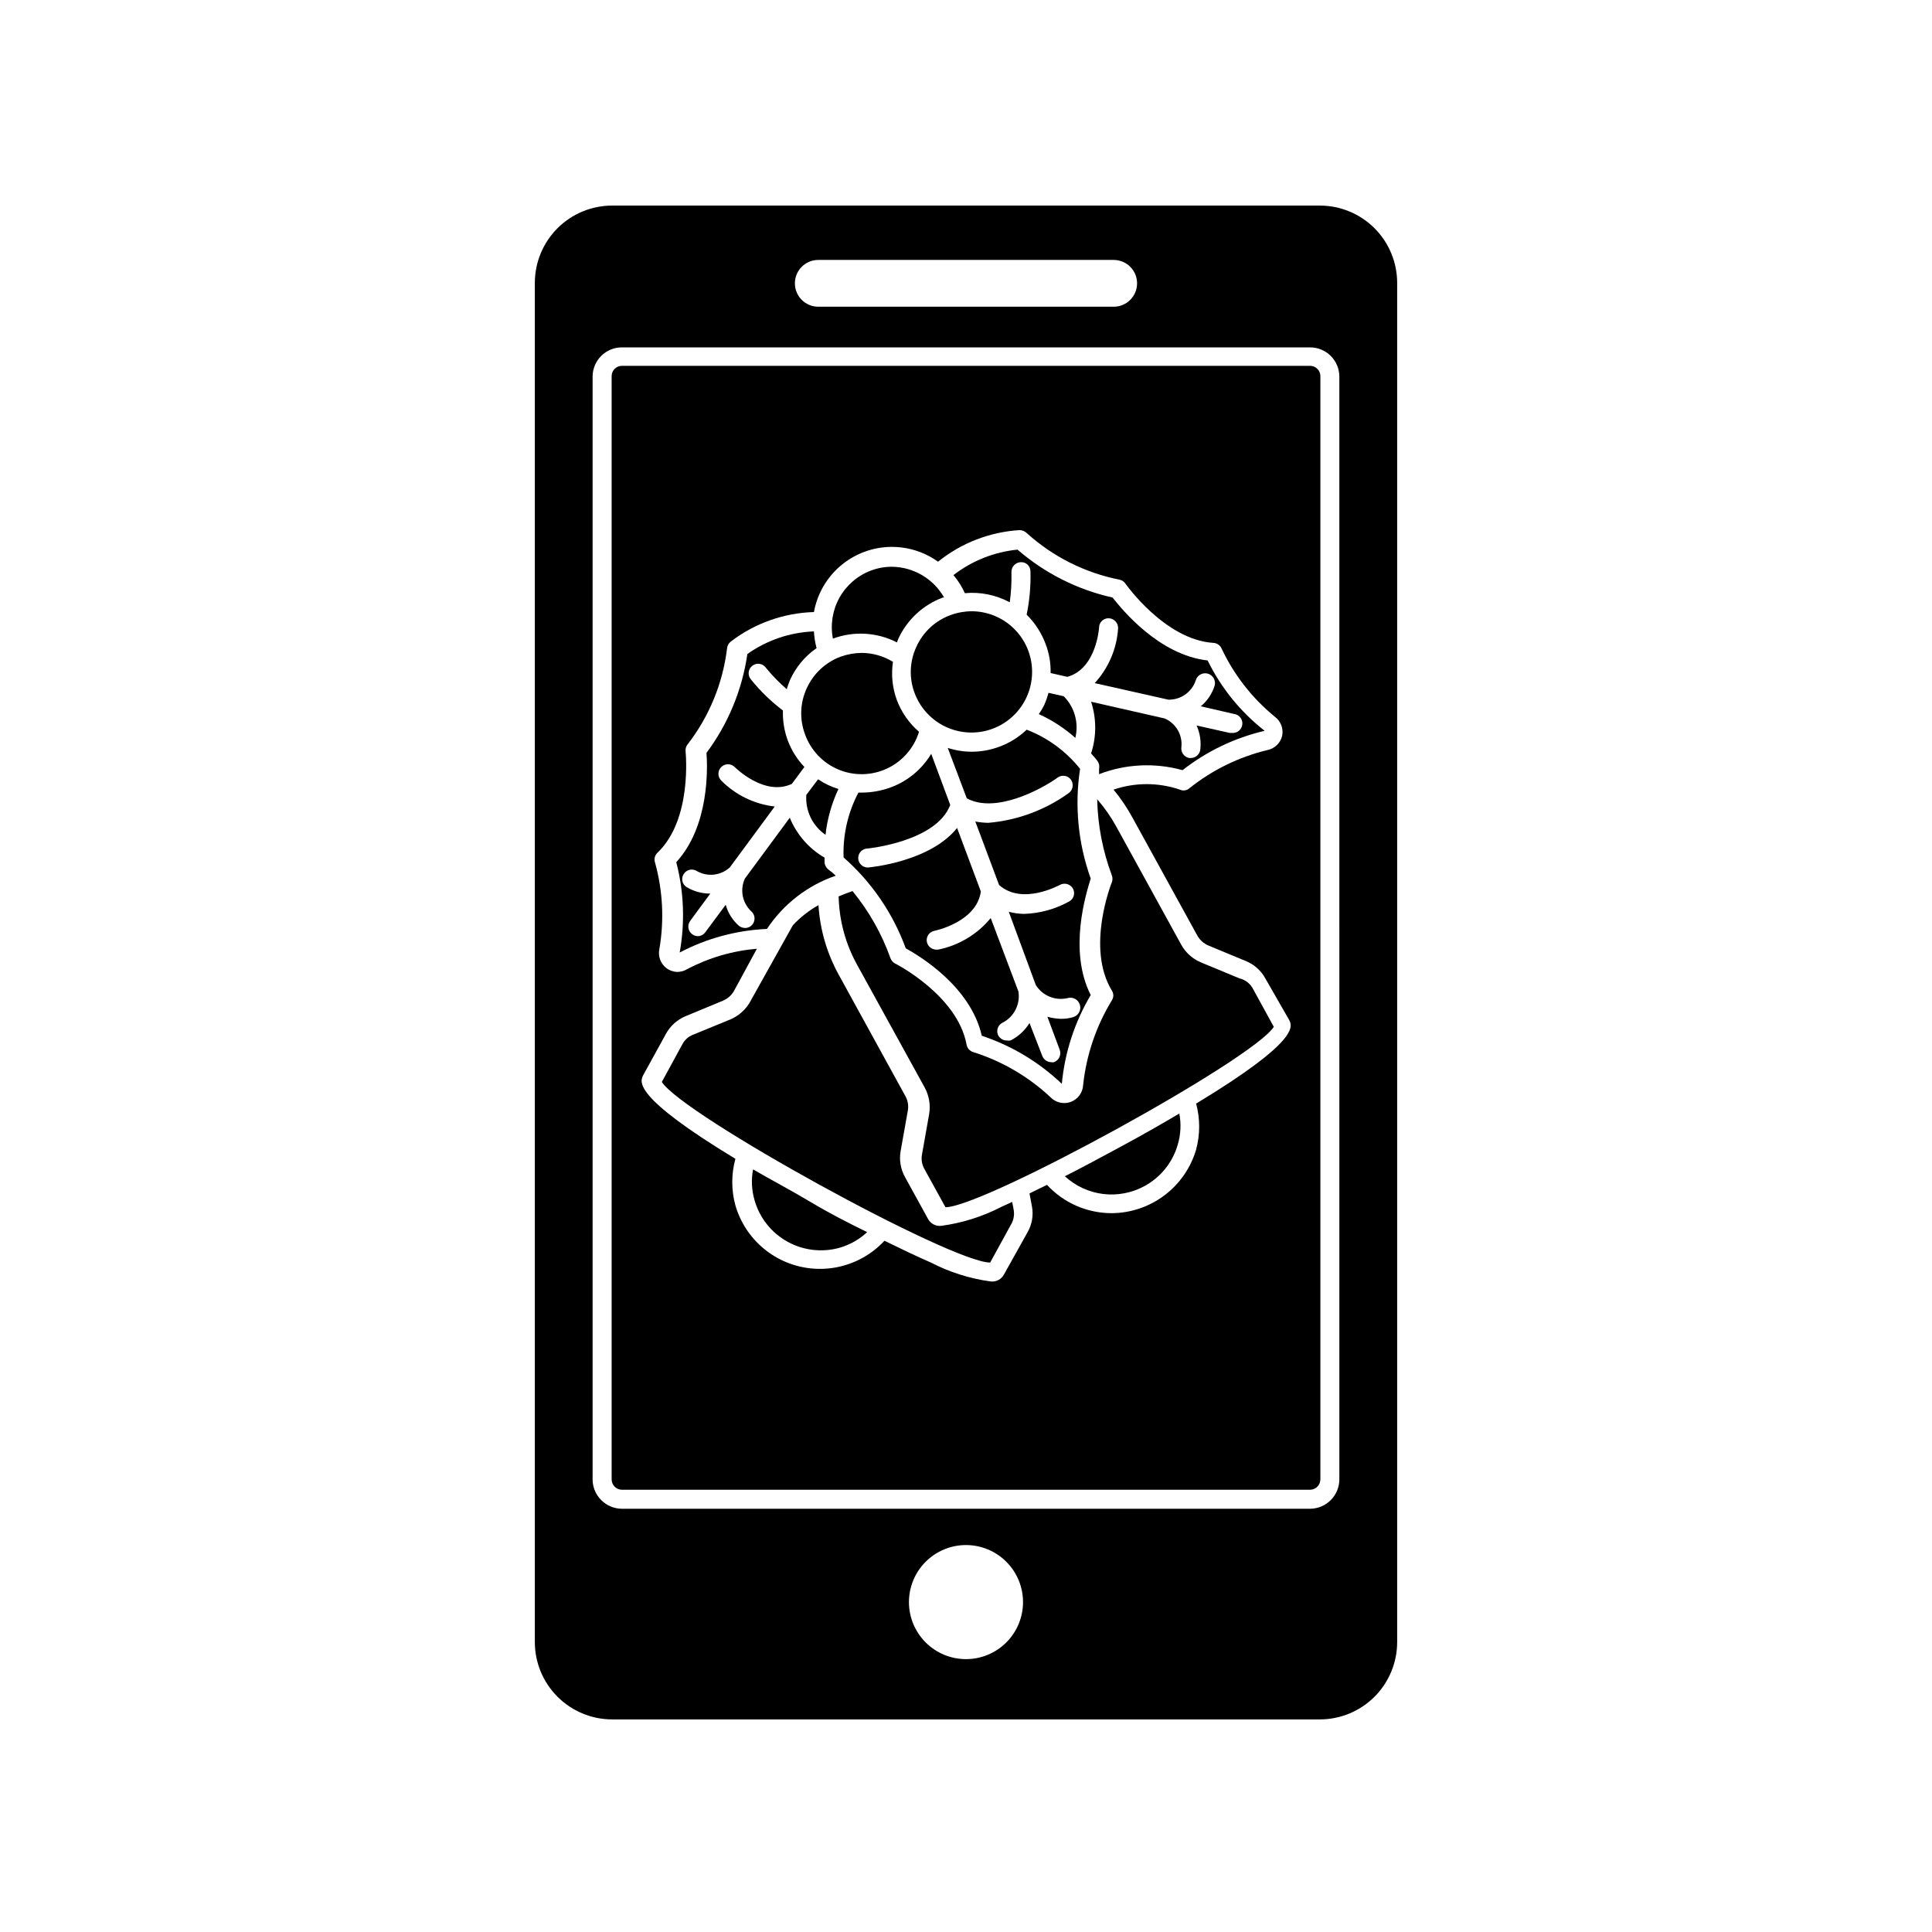
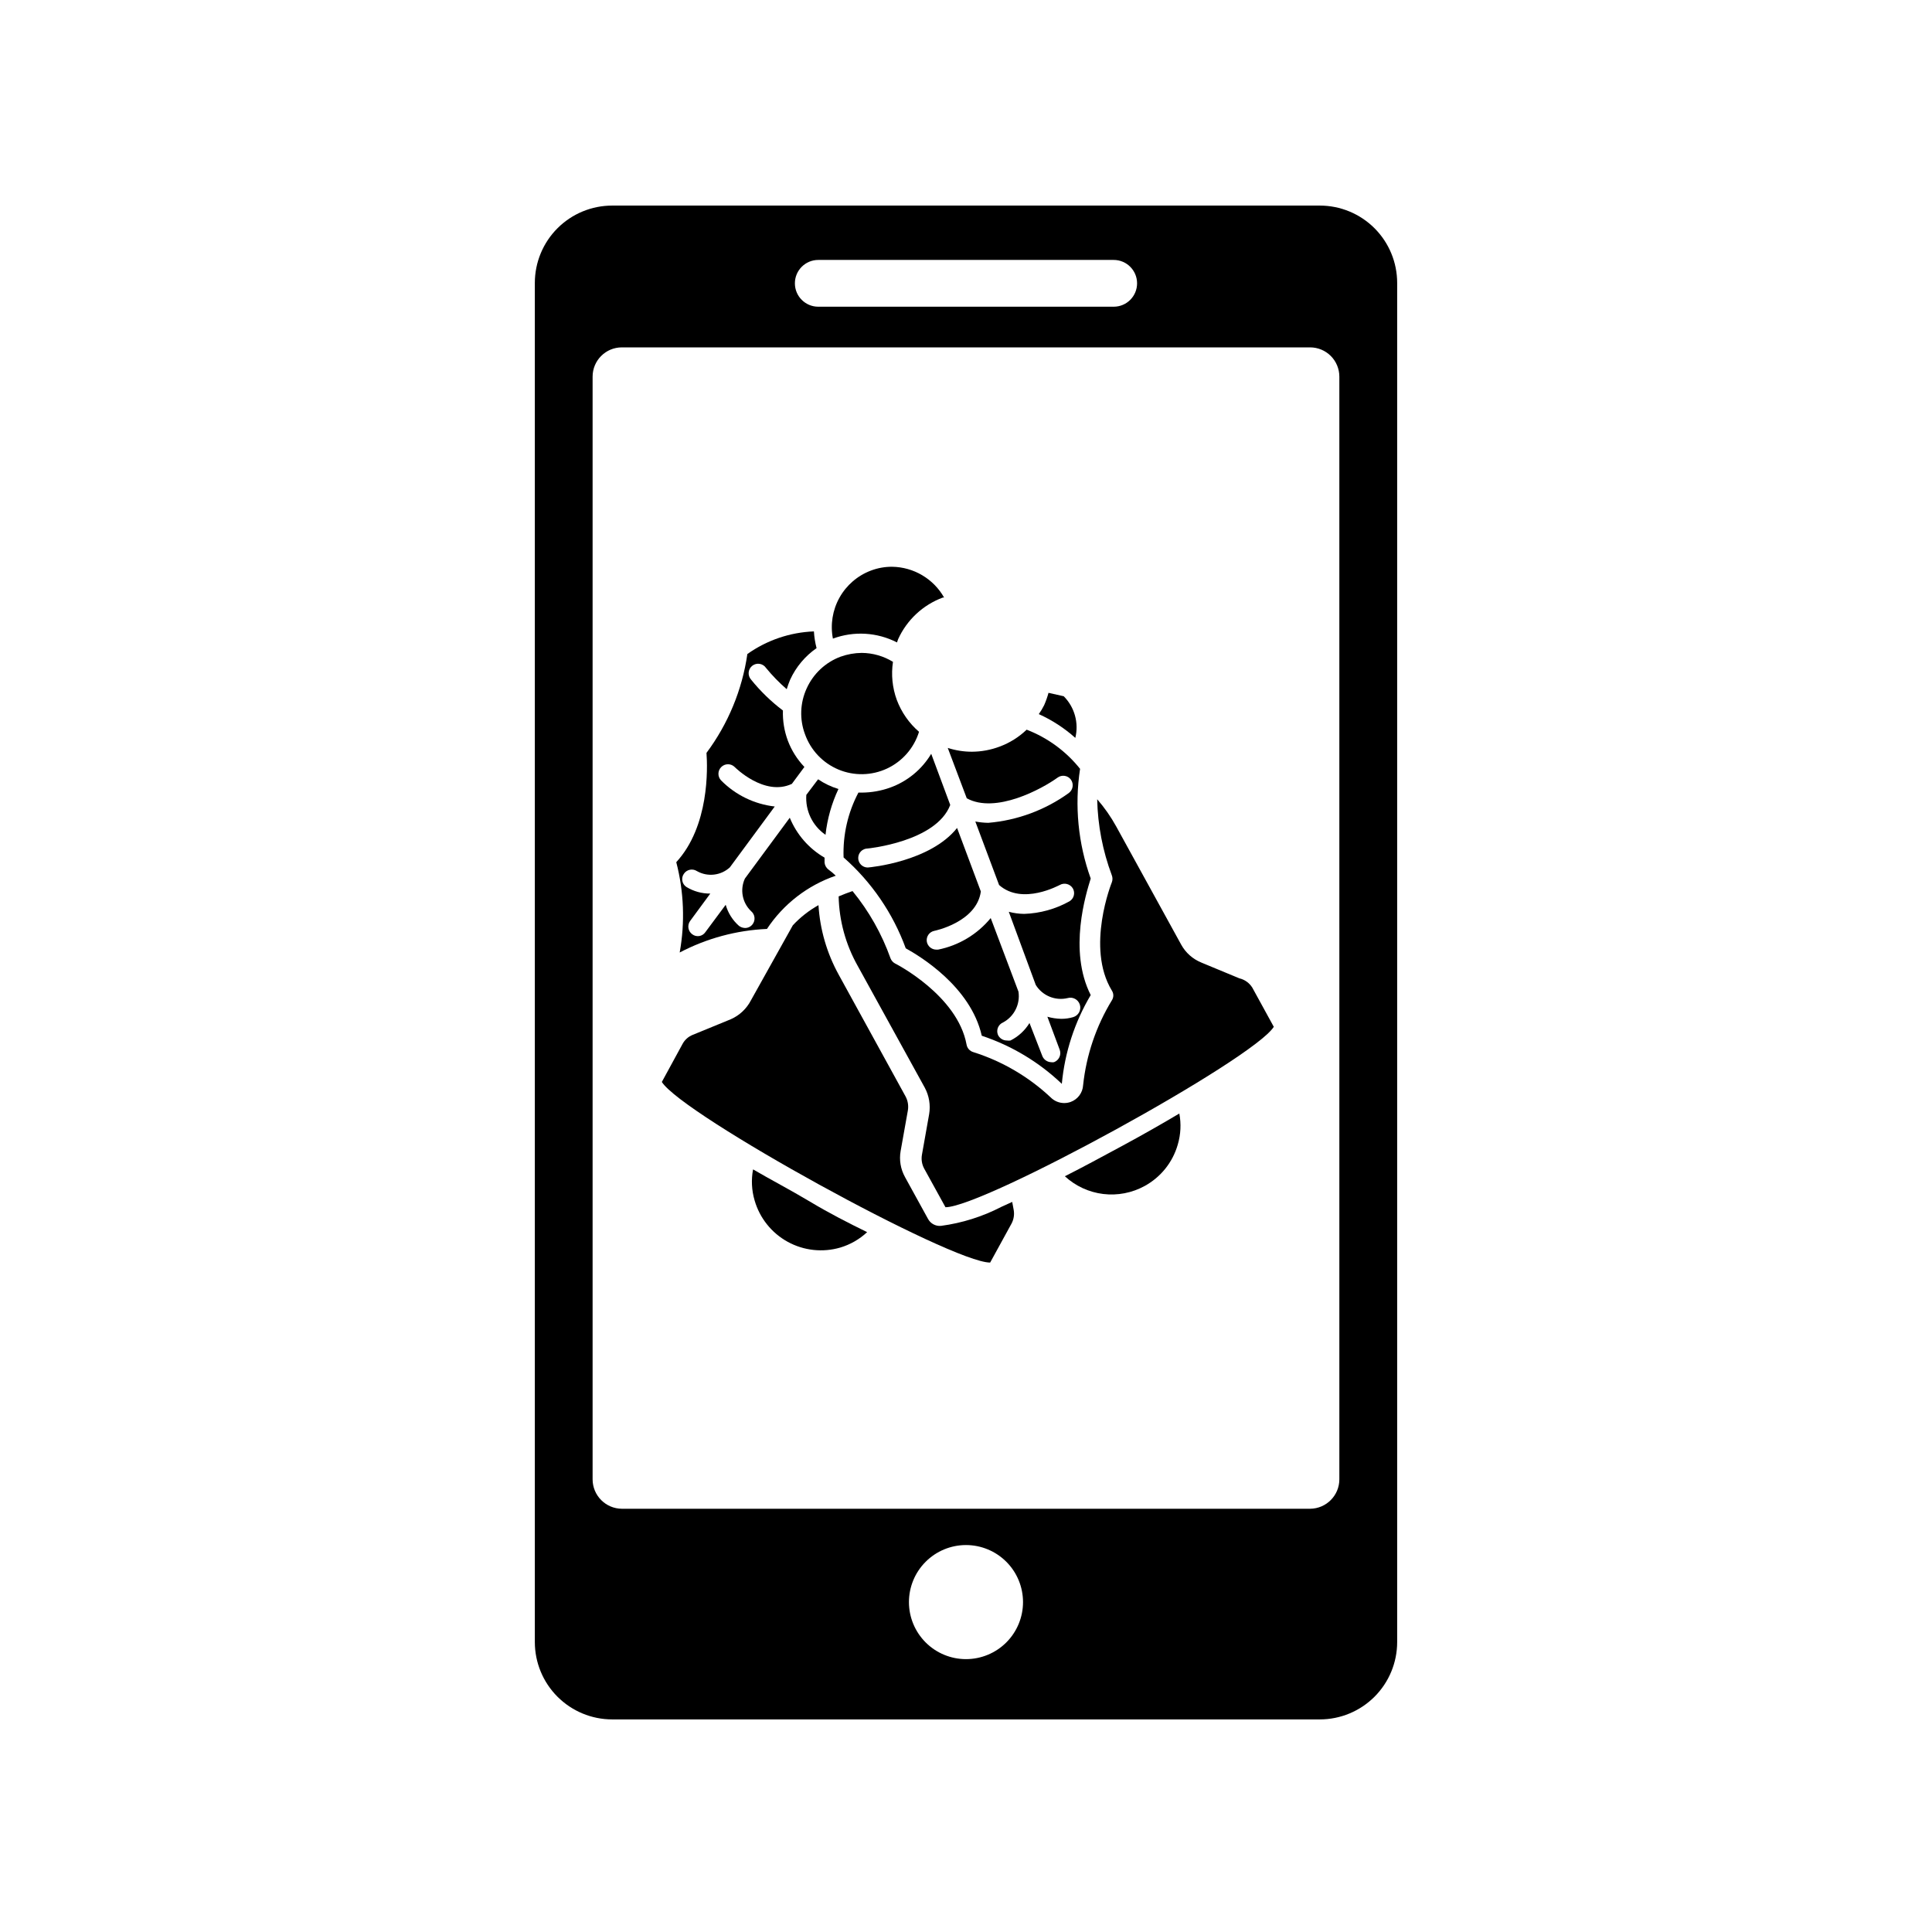
<svg xmlns="http://www.w3.org/2000/svg" fill="#000000" width="800px" height="800px" version="1.1" viewBox="144 144 512 512">
  <g>
    <path d="m493.76 198.48h-187.52c-5.438 0-10.652 2.16-14.496 6.004-3.848 3.844-6.008 9.062-6.008 14.5v360.17c0 5.438 2.16 10.656 6.008 14.5 3.844 3.844 9.059 6.008 14.496 6.008h187.52c5.438 0 10.652-2.164 14.5-6.008 3.844-3.844 6.004-9.062 6.004-14.5v-360.17c0-5.438-2.16-10.656-6.004-14.5-3.848-3.844-9.062-6.004-14.5-6.004zm-132.91 14.406h78.293c3.422 0 6.195 2.773 6.195 6.199 0 3.422-2.773 6.195-6.195 6.195h-78.293c-3.422 0-6.195-2.773-6.195-6.195 0-3.426 2.773-6.199 6.195-6.199zm39.148 370.8c-4.012 0-7.856-1.594-10.688-4.426-2.836-2.836-4.43-6.68-4.43-10.688 0-4.008 1.594-7.856 4.43-10.688 2.832-2.836 6.676-4.43 10.688-4.43 4.008 0 7.852 1.594 10.688 4.43 2.832 2.832 4.426 6.68 4.426 10.688 0 4.008-1.594 7.852-4.426 10.688-2.836 2.832-6.68 4.426-10.688 4.426zm98.945-47.66c0 4.293-3.465 7.781-7.758 7.809h-182.38c-4.293-0.027-7.758-3.516-7.758-7.809v-292.21c0-4.285 3.473-7.758 7.758-7.758h182.38c2.059 0 4.031 0.816 5.488 2.273 1.453 1.453 2.269 3.43 2.269 5.484z" />
-     <path d="m491.19 240.95h-182.38c-1.504 0-2.719 1.219-2.719 2.723v292.36c0 1.512 1.207 2.742 2.719 2.769h182.38c1.512-0.027 2.723-1.258 2.723-2.769v-292.21c0.039-0.746-0.227-1.477-0.742-2.019s-1.23-0.852-1.98-0.852zm-30.23 195.43 0.004 0.004c1.105 4.039 1.105 8.301 0 12.344-1.441 4.832-4.398 9.074-8.438 12.094-4.035 3.023-8.941 4.664-13.984 4.68-6.488-0.016-12.676-2.734-17.078-7.504l-4.637 2.266 0.656 3.477c0.426 2.332 0.016 4.742-1.16 6.801l-6.246 11.184c-0.684 1.312-2.113 2.055-3.578 1.867-5.539-0.758-10.906-2.461-15.867-5.039-3.629-1.562-7.809-3.578-12.242-5.742-3.762 4.051-8.84 6.633-14.332 7.289-5.488 0.656-11.031-0.66-15.641-3.711-4.609-3.051-7.988-7.641-9.527-12.949-1.109-4.043-1.109-8.305 0-12.344-27.457-16.625-25.191-20.453-24.484-22.066l6.098-11.082-0.004-0.004c1.129-2.043 2.902-3.652 5.039-4.586l10.078-4.18c1.199-0.512 2.207-1.395 2.871-2.519l6.094-11.234c-6.481 0.551-12.789 2.398-18.539 5.441-0.762 0.453-1.633 0.695-2.519 0.703-1.055-0.02-2.078-0.371-2.922-1.008-1.539-1.18-2.266-3.137-1.863-5.035 1.316-7.652 0.922-15.496-1.16-22.977-0.297-0.91-0.043-1.91 0.656-2.566 9.32-8.867 7.457-26.652 7.457-26.852v-0.004c-0.078-0.621 0.082-1.254 0.453-1.762 5.754-7.387 9.395-16.199 10.527-25.492 0.055-0.738 0.422-1.418 1.008-1.863 6.34-4.848 14.043-7.578 22.02-7.812 1.277-7.086 6.102-13.023 12.773-15.73s14.266-1.809 20.125 2.383c6.137-4.941 13.648-7.863 21.512-8.363 0.754-0.02 1.48 0.273 2.016 0.805 6.941 6.269 15.457 10.535 24.637 12.344 0.621 0.145 1.164 0.523 1.512 1.059 0 0 10.379 14.812 23.223 15.668 0.957 0.027 1.816 0.594 2.219 1.461 3.297 7.031 8.137 13.23 14.156 18.137 1.559 1.168 2.305 3.129 1.914 5.039-0.457 1.918-1.992 3.398-3.93 3.777-7.523 1.812-14.555 5.254-20.605 10.078-0.691 0.645-1.711 0.805-2.57 0.402-5.699-1.941-11.883-1.941-17.582 0 1.918 2.312 3.606 4.812 5.039 7.457l17.23 31.336c0.66 1.125 1.668 2.008 2.871 2.519l10.078 4.18h-0.004c2.152 0.914 3.926 2.531 5.039 4.586l6.297 10.984c0.809 1.609 2.922 5.438-24.535 22.066z" />
    <path d="m373.8 470.53c-5.039-2.469-10.078-5.039-15.113-8.062-5.039-3.023-10.73-5.996-15.113-8.566l-0.004 0.004c-0.52 2.731-0.379 5.547 0.406 8.211 1.344 4.68 4.496 8.625 8.762 10.973 4.266 2.344 9.289 2.891 13.957 1.523 2.652-0.797 5.082-2.191 7.106-4.082z" />
    <path d="m393.35 468.87c-1.414 0.121-2.762-0.613-3.426-1.867l-6.098-11.082h0.004c-1.16-2.086-1.57-4.504-1.16-6.852l1.914-10.73c0.23-1.293 0.02-2.625-0.605-3.781l-17.734-32.293c-3.117-5.66-4.941-11.941-5.34-18.391-2.531 1.414-4.828 3.219-6.801 5.344l-11.082 19.848c-1.152 2.242-3.035 4.023-5.344 5.039l-10.078 4.133h0.004c-1.164 0.457-2.129 1.312-2.723 2.418l-5.488 10.074c5.492 8.715 76.68 47.863 87.008 47.863l5.691-10.379c0.562-1.086 0.758-2.324 0.555-3.527l-0.402-2.168-2.871 1.309v0.004c-5.012 2.594-10.43 4.297-16.023 5.039z" />
    <path d="m426.2 455.72c2.812 2.594 6.371 4.238 10.168 4.699 3.797 0.461 7.641-0.285 10.992-2.129 4.277-2.34 7.434-6.297 8.766-10.984 0.785-2.664 0.926-5.481 0.406-8.211-4.332 2.57-9.32 5.441-15.113 8.566-5.797 3.121-10.332 5.59-15.219 8.059z" />
    <path d="m472.45 403.27-10.078-4.18 0.004-0.004c-2.273-0.918-4.156-2.59-5.34-4.734l-17.23-31.336c-1.418-2.574-3.109-4.992-5.039-7.207 0.148 6.891 1.461 13.703 3.879 20.156 0.23 0.598 0.23 1.262 0 1.863 0 0-6.953 17.23 0 28.668v-0.004c0.527 0.797 0.527 1.828 0 2.621-4.164 6.836-6.762 14.512-7.609 22.469-0.113 2-1.398 3.738-3.273 4.434-0.562 0.207-1.16 0.309-1.762 0.305-1.348-0.008-2.637-0.551-3.578-1.512-5.848-5.484-12.855-9.582-20.504-11.992-0.914-0.27-1.594-1.027-1.766-1.965-2.367-13.047-18.793-21.461-18.941-21.512-0.555-0.293-0.98-0.777-1.211-1.359-2.309-6.481-5.715-12.516-10.074-17.836-1.16 0.402-2.367 0.855-3.68 1.41 0.141 6.453 1.871 12.77 5.039 18.391l17.785 32.293c1.16 2.156 1.57 4.641 1.156 7.055l-1.914 10.781c-0.199 1.203-0.004 2.441 0.555 3.527l5.691 10.328c10.078 0 81.516-39.094 87.008-47.812l-5.691-10.379c-0.77-1.242-2-2.129-3.426-2.469z" />
    <path d="m365.49 376.07c-0.598-0.582-1.238-1.121-1.914-1.609-0.602-0.445-0.988-1.121-1.059-1.867v-1.309c-4.156-2.41-7.398-6.133-9.219-10.578l-11.891 16.121c-1.355 2.922-0.707 6.379 1.613 8.613 1.078 0.867 1.258 2.441 0.402 3.527-0.473 0.609-1.199 0.961-1.965 0.957-0.582-0.012-1.145-0.207-1.613-0.555-1.691-1.484-2.918-3.426-3.527-5.59l-5.391 7.254c-0.375 0.551-0.961 0.922-1.617 1.027-0.66 0.105-1.332-0.066-1.859-0.473-0.543-0.395-0.906-0.988-1.008-1.648-0.105-0.664 0.059-1.34 0.453-1.879l5.34-7.254c-2.238 0.02-4.438-0.594-6.348-1.766-0.555-0.367-0.938-0.945-1.059-1.598-0.125-0.656 0.023-1.332 0.406-1.879 0.766-1.148 2.32-1.465 3.477-0.703 2.816 1.59 6.336 1.184 8.715-1.008l11.891-16.121c-5.387-0.613-10.398-3.047-14.207-6.902-0.977-1.004-0.953-2.606 0.051-3.578 1-0.973 2.602-0.953 3.574 0.051 0 0 7.809 7.859 15.113 4.434l3.324-4.484h0.004c-1.914-2-3.402-4.363-4.383-6.953-0.953-2.559-1.398-5.281-1.312-8.012-3.144-2.379-5.988-5.137-8.461-8.211-0.461-0.523-0.68-1.211-0.613-1.902s0.418-1.324 0.969-1.75c0.547-0.426 1.25-0.605 1.938-0.496 0.684 0.113 1.297 0.5 1.684 1.074 1.668 2.035 3.504 3.926 5.492 5.644 0.258-0.855 0.562-1.695 0.906-2.519 1.543-3.367 3.961-6.254 7.004-8.363-0.379-1.449-0.617-2.938-0.703-4.434-6.336 0.242-12.465 2.328-17.637 5.996-1.375 9.496-5.098 18.5-10.832 26.195 0.301 4.082 0.754 19.445-8.012 28.969l0.004 0.004c2.031 7.816 2.34 15.98 0.906 23.93 7.156-3.754 15.051-5.887 23.125-6.246 4.356-6.586 10.77-11.547 18.238-14.109z" />
    <path d="m362.77 365.23c0.465-4.207 1.621-8.312 3.426-12.141-1.914-0.578-3.734-1.441-5.391-2.57l-3.121 4.133c-0.305 4.18 1.633 8.207 5.086 10.578z" />
    <path d="m420.71 330.88c-0.41 0.824-0.883 1.617-1.414 2.367 3.527 1.594 6.793 3.719 9.676 6.301 0.969-3.965-0.195-8.145-3.074-11.035l-4.031-0.906c-0.305 1.117-0.691 2.211-1.156 3.273z" />
-     <path d="m411.59 303.62c0.367-2.637 0.52-5.301 0.453-7.961-0.059-1.402 1.02-2.59 2.418-2.672 0.676-0.055 1.344 0.176 1.844 0.633 0.496 0.461 0.777 1.109 0.777 1.785 0.109 3.856-0.227 7.711-1.008 11.488 2.231 2.203 3.949 4.871 5.039 7.809 0.93 2.445 1.371 5.043 1.309 7.66l4.434 1.008c7.707-2.117 8.414-13 8.414-13.098v-0.004c0.012-0.672 0.297-1.312 0.793-1.77 0.496-0.453 1.156-0.691 1.828-0.648 1.398 0.082 2.473 1.27 2.418 2.672-0.348 5.402-2.535 10.523-6.199 14.508l19.496 4.383h0.004c3.258 0.09 6.195-1.953 7.254-5.039 0.359-1.391 1.781-2.223 3.172-1.863 1.395 0.363 2.227 1.785 1.867 3.176-0.672 2.148-1.949 4.055-3.68 5.492l8.766 2.016c1.391 0.152 2.394 1.402 2.242 2.793-0.152 1.391-1.402 2.394-2.797 2.242h-0.555l-8.766-1.965c0.922 2.055 1.254 4.32 0.957 6.551-0.234 1.184-1.262 2.043-2.469 2.066h-0.453c-1.363-0.258-2.277-1.551-2.062-2.922 0.328-3.219-1.465-6.277-4.434-7.559l-19.496-4.434h-0.004c1.453 4.453 1.453 9.25 0 13.703 0.555 0.656 1.16 1.258 1.664 1.965 0.449 0.609 0.613 1.379 0.453 2.117v1.41c7.066-2.719 14.82-3.09 22.117-1.059 6.41-5.019 13.836-8.578 21.766-10.43l0.453 2.469-0.453-2.469c-6.387-4.988-11.551-11.363-15.117-18.641-12.848-1.461-22.57-13.352-25.191-16.676h0.004c-9.32-2.078-17.977-6.441-25.191-12.695-6.184 0.609-12.066 2.949-16.98 6.75 1.23 1.445 2.246 3.059 3.023 4.789 4.117-0.383 8.25 0.457 11.891 2.418z" />
    <path d="m430.23 347.75c-3.711-4.656-8.598-8.238-14.156-10.379-2.051 1.969-4.488 3.496-7.156 4.484-2.348 0.887-4.84 1.348-7.356 1.359-2.172 0-4.328-0.34-6.398-1.008l5.039 13.352c7.656 4.18 19.902-2.469 24.082-5.492 0.543-0.395 1.219-0.559 1.879-0.453 0.664 0.102 1.254 0.465 1.648 1.008 0.797 1.133 0.551 2.691-0.555 3.527-6.269 4.523-13.656 7.258-21.359 7.91-1.152-0.02-2.297-0.137-3.426-0.352l6.297 16.828c6.195 5.492 15.973 0 16.07 0v-0.004c1.215-0.691 2.758-0.289 3.477 0.906 0.688 1.199 0.285 2.727-0.906 3.426-3.676 2.047-7.785 3.188-11.992 3.328-1.379-0.016-2.746-0.203-4.078-0.555l7.152 19.395c1.77 2.844 5.152 4.242 8.414 3.477 1.391-0.418 2.856 0.375 3.273 1.766s-0.371 2.856-1.762 3.273c-1.031 0.309-2.102 0.461-3.176 0.453-1.242-0.027-2.481-0.211-3.676-0.555l3.273 8.766c0.477 1.324-0.195 2.781-1.512 3.277-0.281 0.051-0.574 0.051-0.855 0-1.07-0.074-1.988-0.793-2.316-1.816l-3.328-8.562c-1.215 1.984-2.957 3.59-5.035 4.633-0.32 0.051-0.641 0.051-0.957 0-1.02 0.012-1.949-0.582-2.371-1.508-0.52-1.281 0.086-2.742 1.363-3.277 2.949-1.582 4.582-4.852 4.078-8.16l-7.356-19.5c-3.547 4.312-8.477 7.269-13.953 8.363h-0.504c-1.207-0.023-2.234-0.883-2.469-2.062-0.246-1.363 0.652-2.668 2.016-2.922 0 0 11.184-2.266 12.293-10.43l-6.297-16.828c-7.106 8.918-22.871 10.43-23.68 10.48-1.395 0-2.519-1.129-2.519-2.519 0-1.391 1.125-2.519 2.519-2.519 0 0 18.137-1.762 21.867-11.539l-5.039-13.551h-0.004c-2.492 4.164-6.359 7.336-10.93 8.969-2.379 0.848-4.883 1.289-7.406 1.309h-0.957c-2.789 5.285-4.144 11.207-3.93 17.18 7.418 6.523 13.086 14.801 16.473 24.082 3.629 2.016 17.18 10.078 20.152 23.176 7.922 2.633 15.168 6.984 21.211 12.746 0.777-8.312 3.394-16.348 7.656-23.527-5.996-11.84-1.211-26.953 0-30.883-3.34-9.305-4.309-19.297-2.82-29.07z" />
    <path d="m364.73 313.24c5.551-2.059 11.711-1.695 16.98 1.008 0.086-0.289 0.188-0.578 0.301-0.855 2.32-5.109 6.582-9.082 11.84-11.035h0.352c-2.824-4.977-8.078-8.086-13.805-8.16-1.906-0.008-3.805 0.332-5.59 1.008-3.539 1.332-6.492 3.875-8.336 7.176-1.844 3.301-2.461 7.148-1.742 10.859z" />
    <path d="m357.32 338.54c1.496 4.238 4.711 7.644 8.855 9.387 4.144 1.738 8.832 1.645 12.902-0.258 4.07-1.906 7.148-5.441 8.473-9.734-2.644-2.285-4.668-5.195-5.894-8.465-1.176-3.223-1.523-6.688-1.008-10.074-2.488-1.527-5.344-2.348-8.262-2.371-1.926 0.016-3.832 0.359-5.644 1.008-3.992 1.496-7.219 4.527-8.969 8.414-1.75 3.812-1.914 8.16-0.453 12.094z" />
-     <path d="m386.85 315.41c-1.809 3.867-1.973 8.301-0.453 12.293 1.379 3.676 4.059 6.719 7.527 8.559 3.469 1.836 7.492 2.34 11.309 1.418 3.816-0.926 7.16-3.215 9.402-6.438 2.246-3.223 3.231-7.156 2.773-11.059-0.457-3.898-2.328-7.496-5.258-10.109-2.926-2.617-6.711-4.07-10.637-4.086-1.91 0.012-3.801 0.352-5.594 1.008-4.035 1.465-7.305 4.5-9.07 8.414z" />
  </g>
</svg>